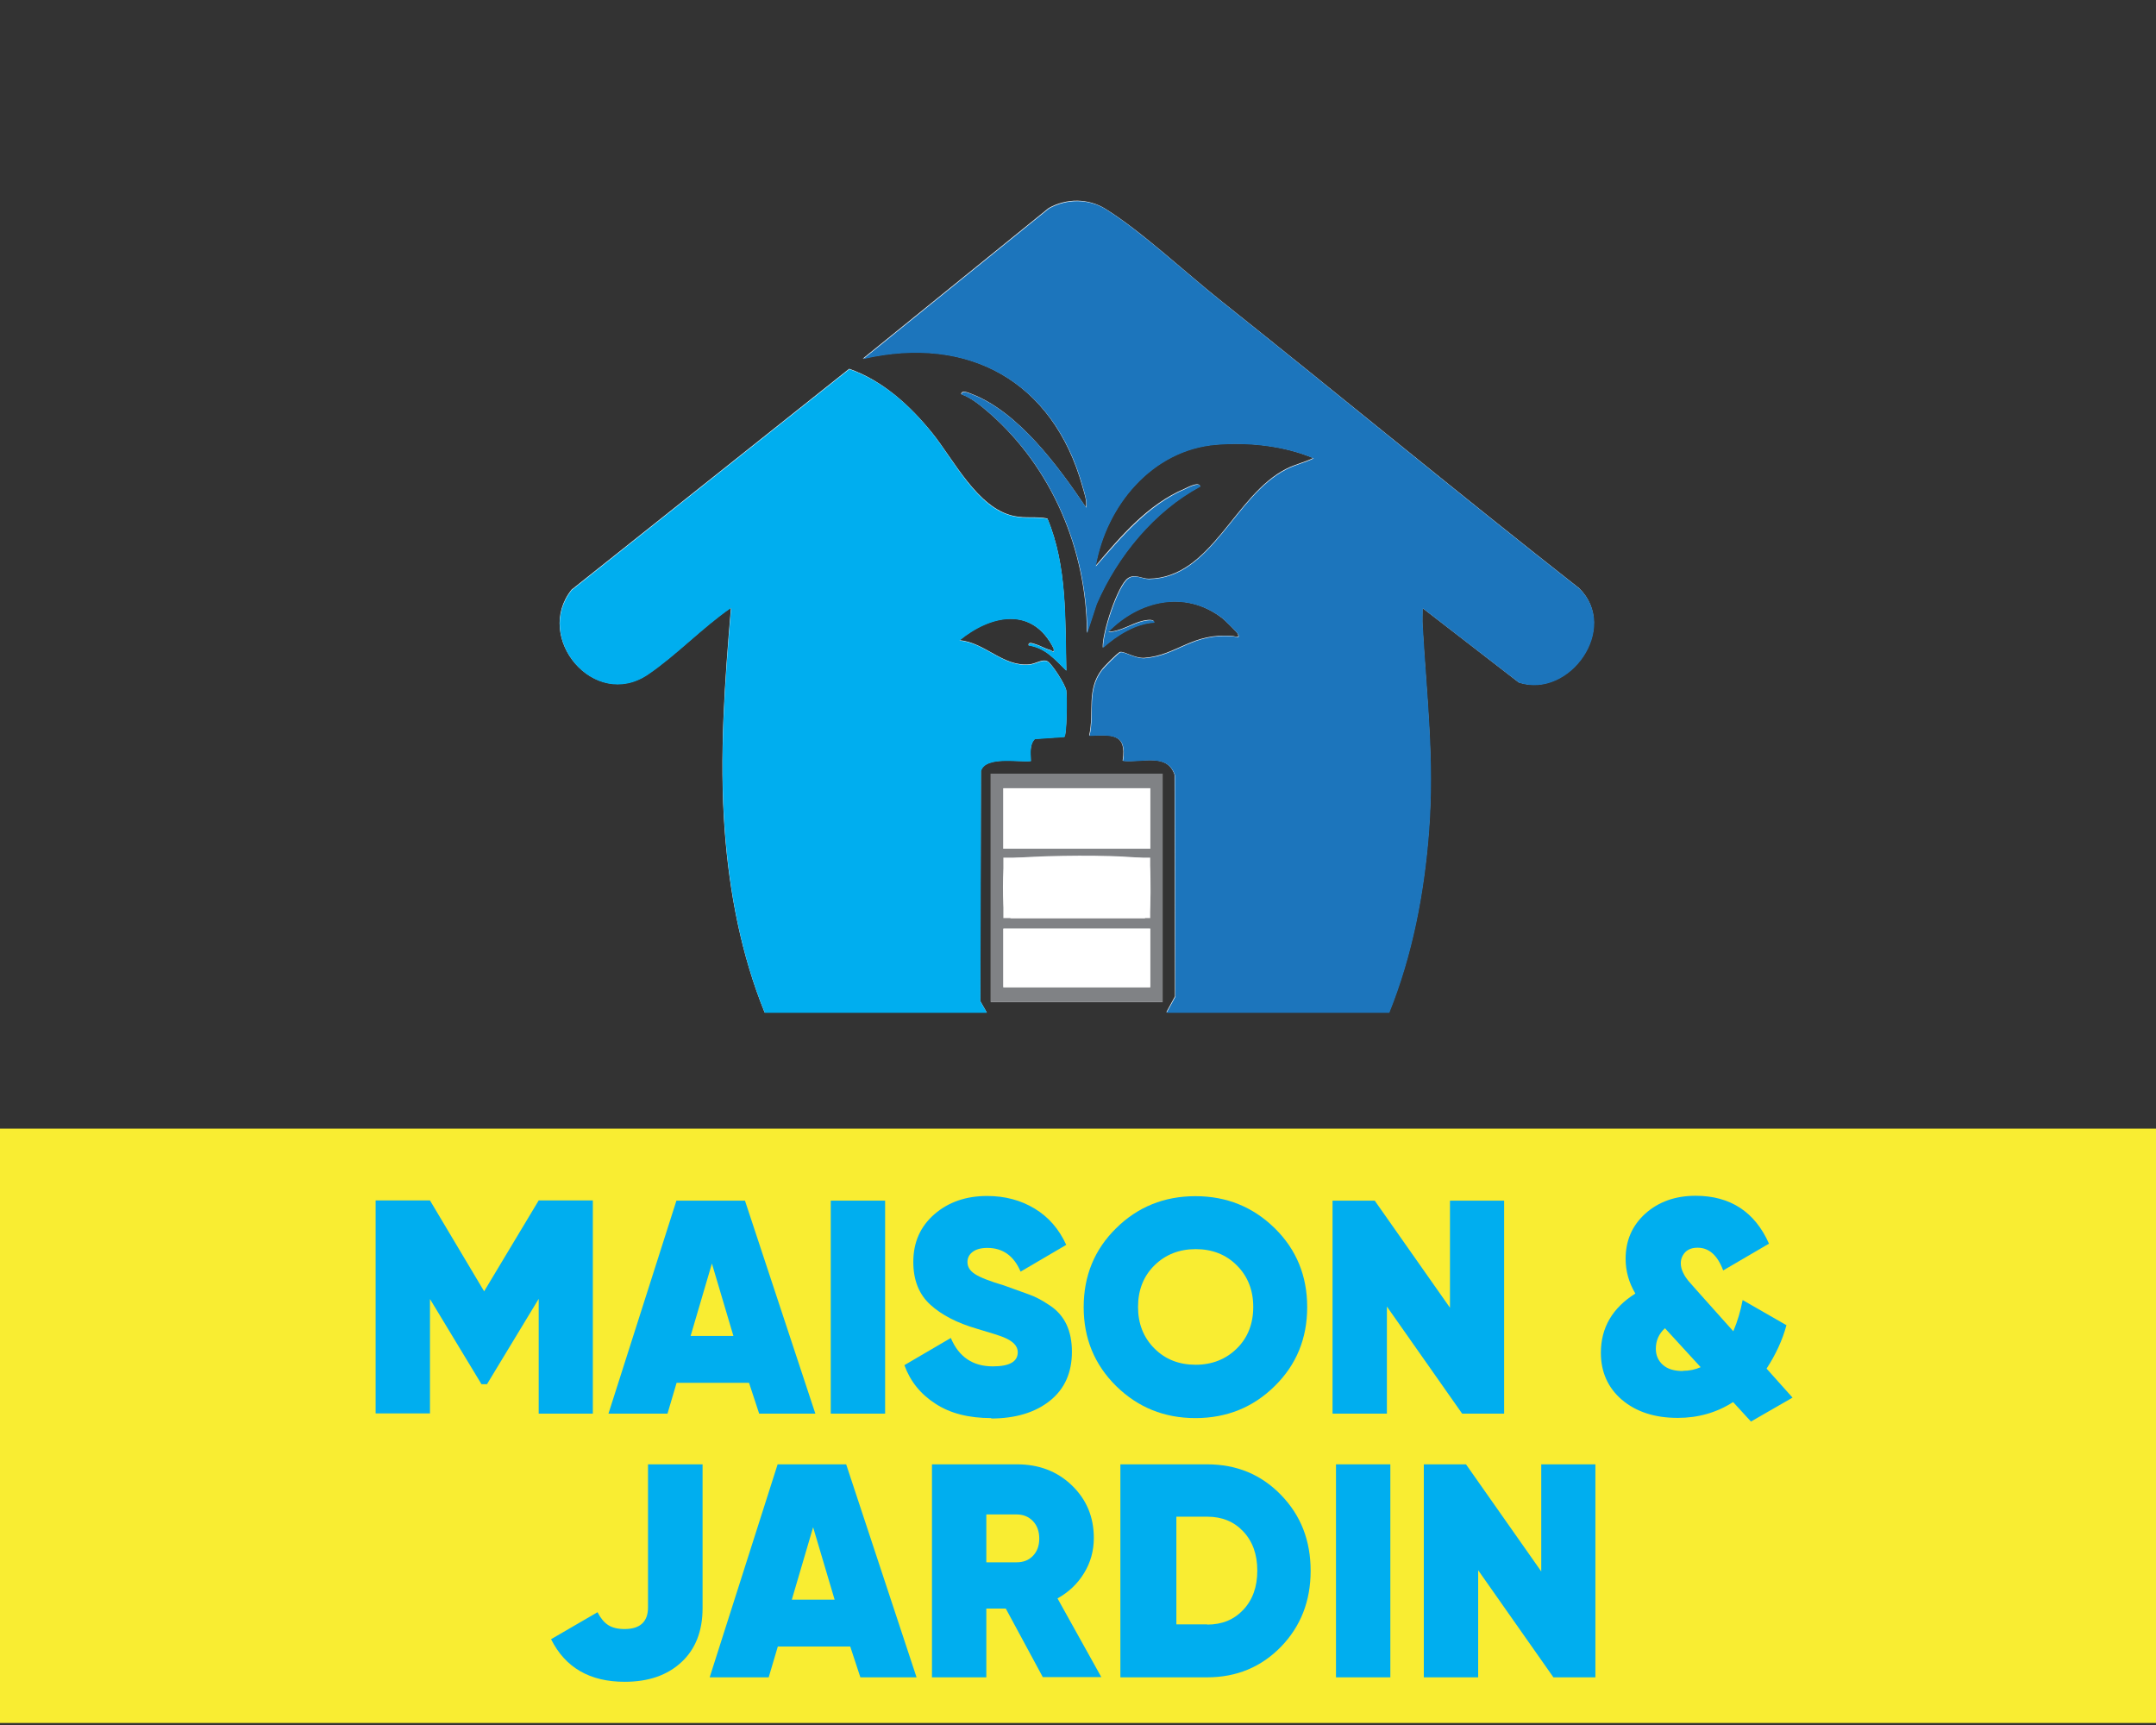
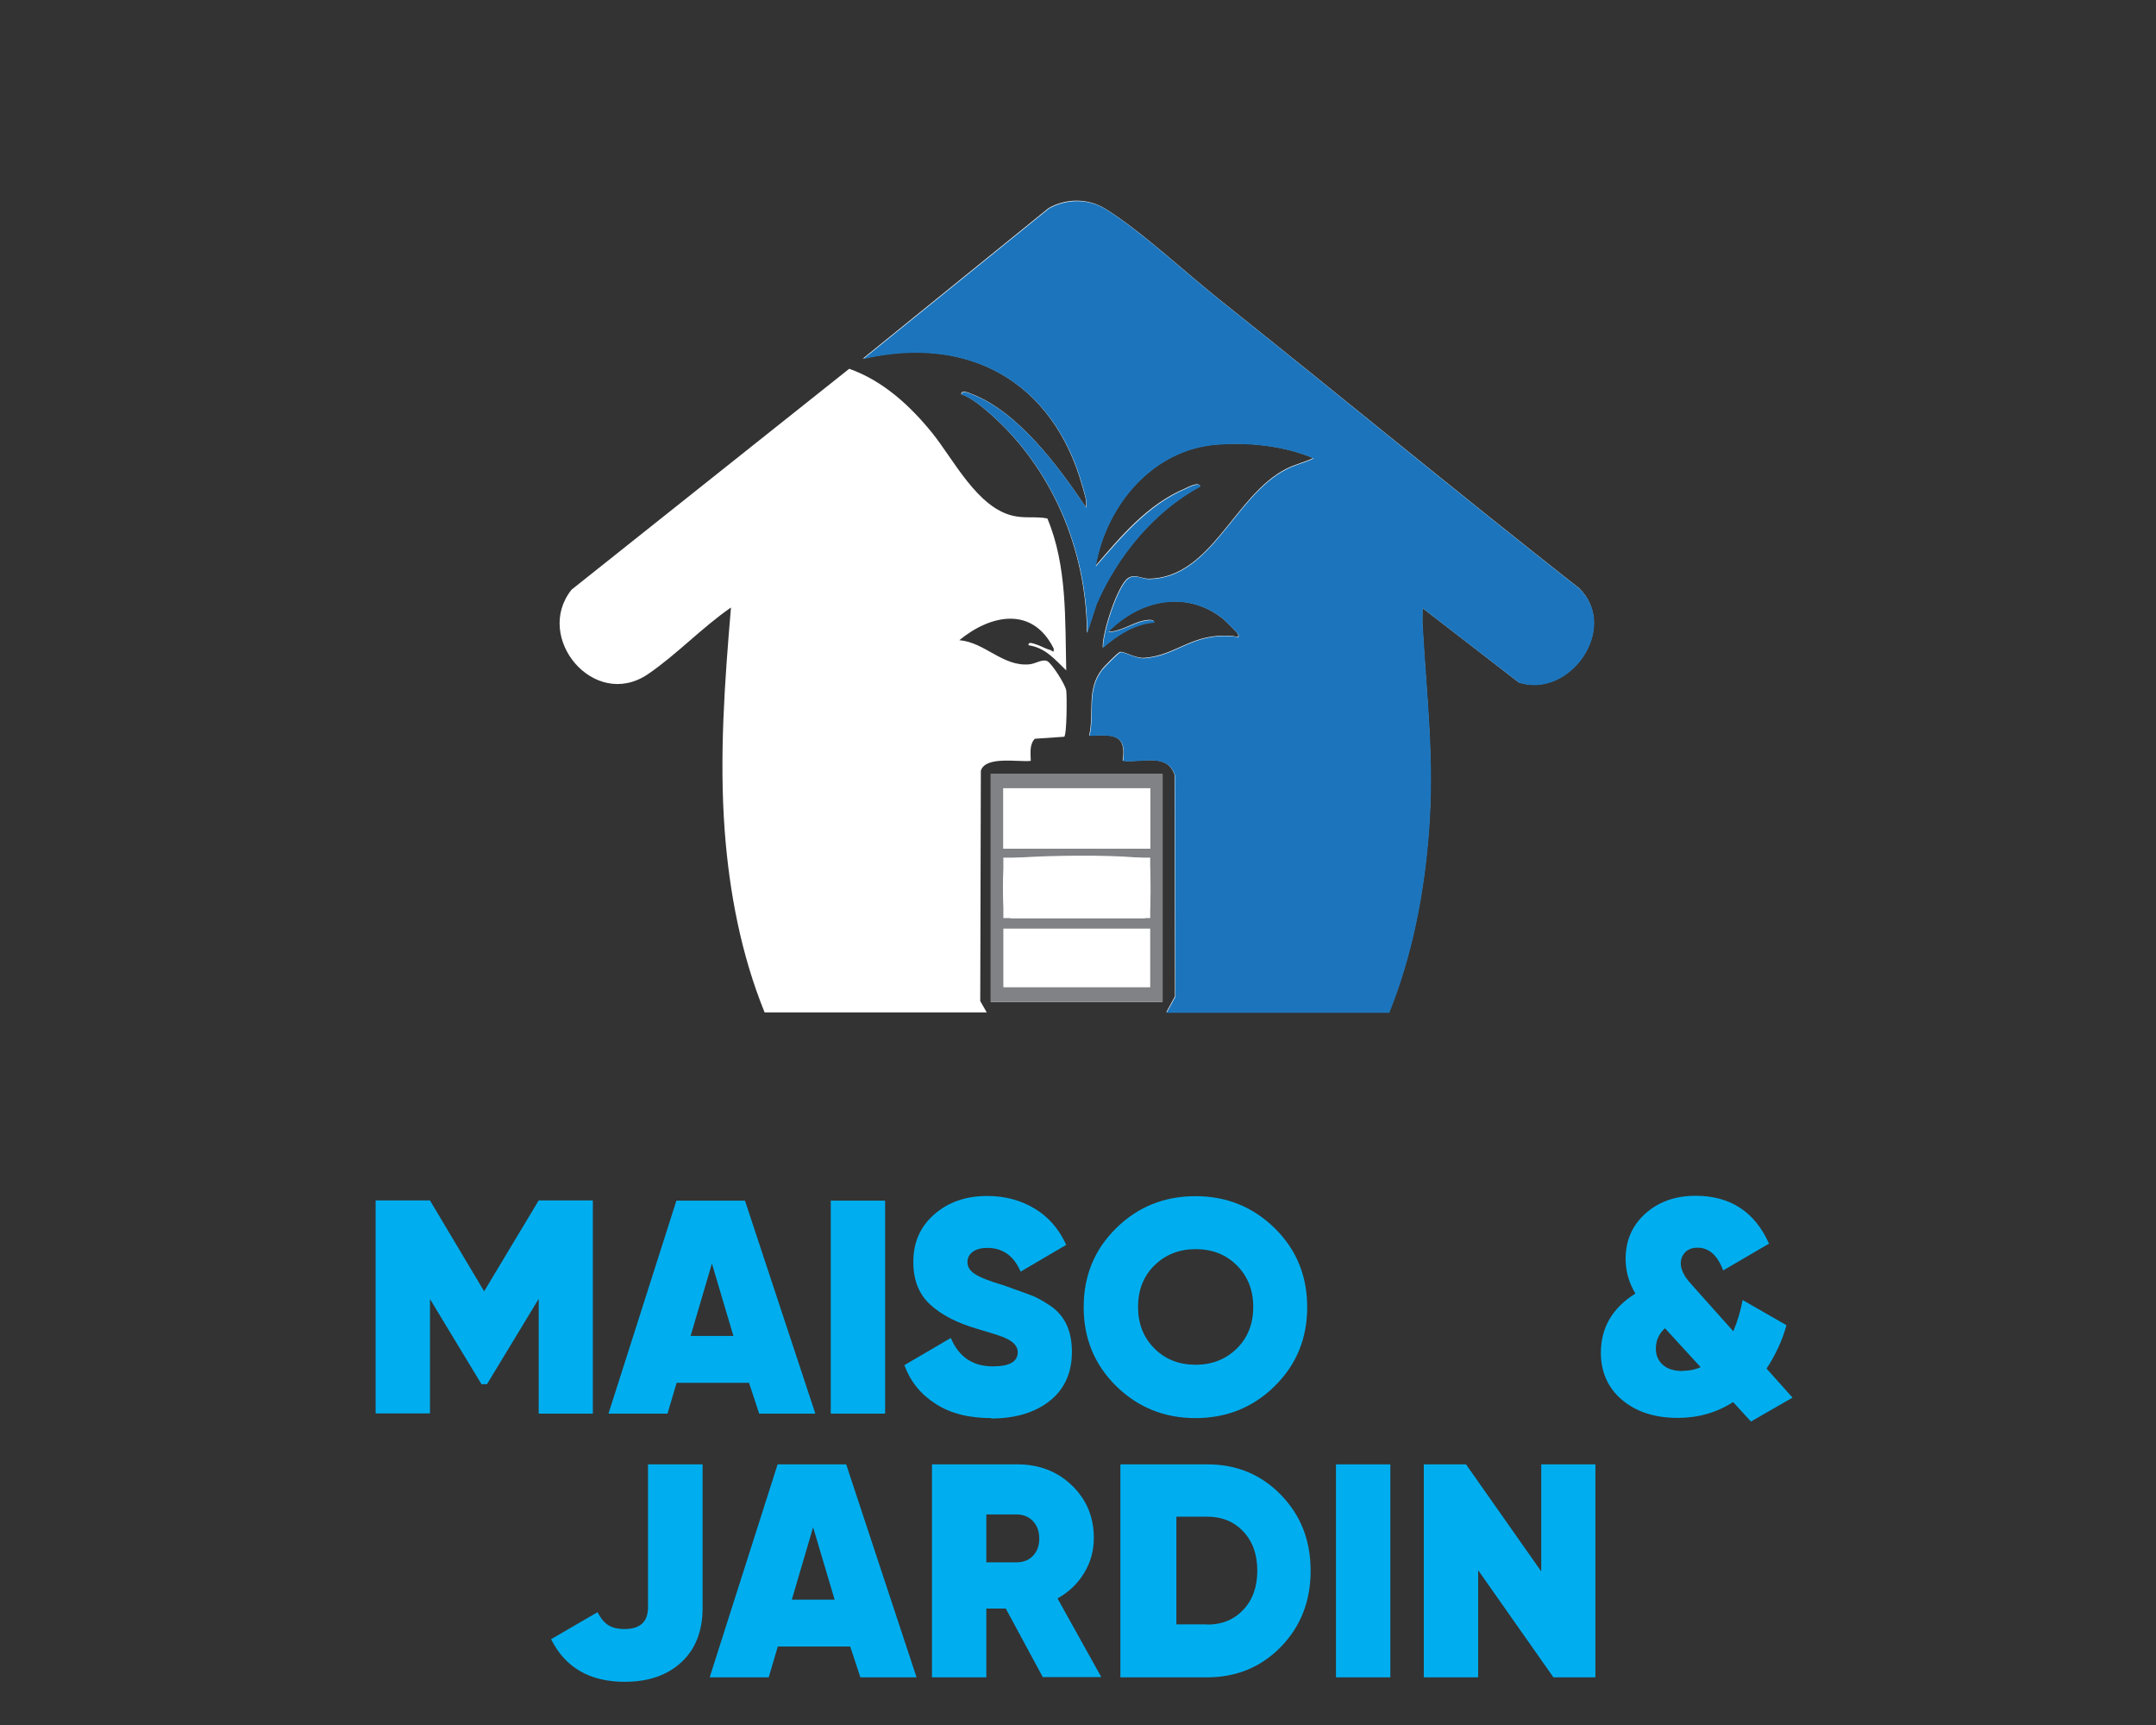
<svg xmlns="http://www.w3.org/2000/svg" id="Layer_1" version="1.1" viewBox="0 0 106.3 85.04">
  <rect x="0" y="0" width="106.3" height="85.04" fill="#333333" stroke="none" />
  <defs>
    <style>
      .st0 {
        fill: #00aeef;
      }

      .st1 {
        fill: #f9ed32;
      }

      .st2 {
        fill: #fff;
      }

      .st3 {
        fill: #808285;
      }

      .st4 {
        fill: #1c75bc;
      }
    </style>
  </defs>
  <g>
-     <rect class="st1" y="55.64" width="106.3" height="29.3" />
    <g>
      <path class="st0" d="M29.23,59.19v10.5h-2.67v-5.66l-2.55,4.21h-.27l-2.54-4.2v5.64h-2.68v-10.5h2.68l2.67,4.48,2.69-4.48h2.67Z" />
      <path class="st0" d="M37.43,69.69l-.5-1.52h-3.57l-.45,1.52h-2.91l3.35-10.5h3.38l3.47,10.5h-2.76ZM34.05,65.86h2.11l-1.06-3.57-1.05,3.57Z" />
      <path class="st0" d="M40.96,59.19h2.68v10.5h-2.68v-10.5Z" />
      <path class="st0" d="M48.88,69.91c-1.11,0-2.03-.23-2.76-.71-.73-.47-1.24-1.1-1.53-1.9l2.29-1.34c.39.93,1.08,1.4,2.07,1.4.82,0,1.23-.23,1.23-.7,0-.31-.24-.55-.71-.74-.2-.08-.64-.22-1.32-.42-.96-.28-1.72-.67-2.28-1.18s-.84-1.21-.84-2.11c0-.97.35-1.75,1.04-2.35.69-.6,1.56-.9,2.6-.9.88,0,1.66.21,2.34.62.68.41,1.2,1,1.56,1.79l-2.25,1.32c-.33-.78-.88-1.17-1.64-1.17-.32,0-.56.07-.73.2-.17.13-.25.3-.25.5,0,.23.12.43.37.59.24.16.72.35,1.43.56.5.18.91.33,1.22.44.32.11.66.29,1.03.54.37.24.65.56.83.94.18.38.27.83.27,1.35,0,1.03-.36,1.84-1.09,2.42-.73.58-1.7.87-2.9.87Z" />
      <path class="st0" d="M62.85,68.33c-1.06,1.05-2.37,1.58-3.91,1.58s-2.84-.53-3.91-1.58c-1.07-1.06-1.6-2.35-1.6-3.89s.53-2.84,1.6-3.89c1.06-1.05,2.37-1.58,3.91-1.58s2.84.53,3.91,1.58c1.07,1.05,1.6,2.35,1.6,3.89s-.53,2.84-1.6,3.89ZM56.92,66.48c.54.54,1.22.8,2.03.8s1.49-.27,2.03-.8c.54-.53.81-1.22.81-2.05s-.27-1.51-.81-2.05-1.22-.8-2.03-.8-1.49.27-2.03.8-.81,1.22-.81,2.05.27,1.51.81,2.05Z" />
-       <path class="st0" d="M71.49,59.19h2.67v10.5h-2.07l-3.71-5.28v5.28h-2.68v-10.5h2.08l3.71,5.28v-5.28Z" />
      <path class="st0" d="M88.38,68.9l-2.05,1.18-.88-.96c-.81.52-1.72.78-2.73.78-1.14,0-2.05-.3-2.75-.89-.69-.59-1.04-1.37-1.04-2.32,0-1.24.57-2.21,1.7-2.92-.32-.54-.48-1.11-.48-1.71,0-.9.32-1.64.97-2.23.65-.58,1.47-.88,2.48-.88,1.71,0,2.92.79,3.62,2.36l-2.26,1.32c-.28-.75-.7-1.12-1.26-1.12-.26,0-.46.07-.61.22-.14.15-.22.33-.22.55,0,.15.04.31.12.47.08.17.17.29.25.39.08.09.23.26.45.51l1.77,1.98c.21-.5.36-1.01.46-1.54l2.16,1.24c-.2.74-.53,1.45-.98,2.14l1.28,1.43ZM82.97,67.58c.32,0,.61-.06.88-.18l-1.76-1.92c-.3.27-.45.61-.45,1.01,0,.32.11.58.34.79s.56.31,1,.31Z" />
      <path class="st0" d="M30.8,82.91c-1.72,0-2.93-.7-3.63-2.1l2.29-1.33c.15.29.32.5.52.63s.47.2.81.2c.77,0,1.16-.36,1.16-1.07v-7.05h2.69v7.09c0,1.13-.35,2.02-1.04,2.66-.7.65-1.63.97-2.8.97Z" />
      <path class="st0" d="M42.42,82.69l-.5-1.52h-3.57l-.45,1.52h-2.91l3.35-10.5h3.38l3.47,10.5h-2.76ZM39.04,78.86h2.11l-1.06-3.57-1.05,3.57Z" />
      <path class="st0" d="M51.42,82.69l-1.83-3.39h-.96v3.39h-2.68v-10.5h4.2c1.07,0,1.97.34,2.69,1.03s1.09,1.55,1.09,2.6c0,.63-.16,1.21-.48,1.73-.32.53-.76.94-1.31,1.25l2.16,3.88h-2.88ZM48.63,74.66v2.36h1.49c.33,0,.6-.1.81-.32s.31-.5.31-.85-.1-.64-.31-.86-.48-.33-.81-.33h-1.49Z" />
      <path class="st0" d="M59.52,72.19c1.45,0,2.66.5,3.64,1.51.98,1.01,1.46,2.25,1.46,3.74s-.49,2.74-1.46,3.74c-.97,1-2.19,1.51-3.64,1.51h-4.28v-10.5h4.28ZM59.52,80.09c.73,0,1.32-.24,1.78-.73.46-.49.69-1.13.69-1.93s-.23-1.44-.69-1.93-1.05-.73-1.78-.73h-1.52v5.31h1.52Z" />
-       <path class="st0" d="M65.87,72.19h2.68v10.5h-2.68v-10.5Z" />
+       <path class="st0" d="M65.87,72.19h2.68v10.5h-2.68v-10.5" />
      <path class="st0" d="M75.99,72.19h2.67v10.5h-2.07l-3.71-5.28v5.28h-2.68v-10.5h2.08l3.71,5.28v-5.28Z" />
    </g>
  </g>
  <g>
    <path class="st2" d="M57.53,49.91h10.95c1.14-2.83,1.73-5.89,1.96-8.94.27-3.59-.11-6.61-.31-10.12-.02-.29,0-.59,0-.88l4.75,3.67c2.5.8,4.96-2.68,2.98-4.64-5.95-4.67-11.79-9.5-17.71-14.21-1.68-1.34-3.9-3.41-5.64-4.49-.85-.53-1.93-.54-2.81-.04l-9.16,7.42c5.2-1.21,9.38,1.13,10.82,6.28.09.33.24.71.18,1.05-1.35-2-3.33-4.72-5.66-5.6-.1-.04-.48-.21-.49.02.48.16,1,.59,1.39.93,3.09,2.7,4.79,6.75,4.81,10.84l.47-1.44c1.03-2.36,2.84-4.57,5.11-5.79-.07-.25-.62.06-.76.12-1.83.78-3.14,2.34-4.4,3.81.52-2.98,2.78-5.73,5.94-5.99,1.58-.13,3.34.05,4.8.67-.43.21-.9.31-1.33.53-2.57,1.3-3.67,5.37-6.78,5.42-.35,0-.7-.26-1.04-.02-.51.37-1.27,2.71-1.23,3.41.69-.61,1.6-1.19,2.53-1.24,0-.2-.44-.1-.54-.08-.55.12-1.13.55-1.73.54,1.53-1.56,3.8-2.08,5.63-.67.11.08.75.71.77.78.1.23-.13.12-.21.11-2.04-.2-2.78.95-4.4,1.07-.47.03-1-.34-1.2-.29-.1.02-.8.73-.9.87-.77,1.01-.36,2.09-.62,3.25,1.09-.04,1.87-.13,1.65,1.24.91.12,2.18-.42,2.56.69l.02,10.93-.42.77ZM37.7,49.91h10.95l-.32-.56.03-11.35c.22-.75,1.86-.42,2.46-.49,0-.37-.08-.79.2-1.09l1.45-.1c.13-.09.14-1.99.1-2.28s-.72-1.35-.94-1.45c-.24-.11-.57.13-.87.16-1.31.13-2.19-1.08-3.46-1.19,1.56-1.28,3.61-1.68,4.65.41.02.26-.04.12-.18.07-.26-.07-.49-.22-.74-.29-.1-.03-.34-.13-.32.06.83.12,1.3.7,1.86,1.24-.06-2.5.05-5.16-.93-7.49-.56-.11-1.07,0-1.64-.12-1.8-.37-2.98-2.79-4.05-4.11s-2.41-2.56-4.08-3.15l-13.69,10.89c-1.88,2.36,1.11,5.96,3.76,4.17,1.4-.95,2.69-2.32,4.1-3.29-.31,3.66-.58,7.32-.31,11,.23,3.05.81,6.1,1.96,8.94ZM57.32,38.14h-8.47v11.26h8.47v-11.26Z" />
    <path class="st4" d="M57.53,49.91l.42-.77-.02-10.93c-.38-1.11-1.65-.58-2.56-.69.22-1.37-.56-1.28-1.65-1.24.26-1.16-.15-2.24.62-3.25.1-.13.8-.84.9-.87.2-.05.73.32,1.2.29,1.62-.12,2.35-1.27,4.4-1.07.09,0,.31.12.21-.11-.03-.07-.67-.69-.77-.78-1.83-1.41-4.1-.89-5.63.67.59,0,1.18-.42,1.73-.54.11-.02.55-.12.54.08-.93.05-1.84.63-2.53,1.24-.04-.7.72-3.04,1.23-3.41.34-.25.69.02,1.04.02,3.1-.05,4.2-4.12,6.78-5.42.43-.22.9-.32,1.33-.53-1.46-.62-3.23-.8-4.8-.67-3.16.26-5.42,3-5.94,5.99,1.27-1.46,2.58-3.03,4.4-3.81.14-.06.69-.37.76-.12-2.27,1.22-4.08,3.42-5.11,5.79l-.47,1.44c-.02-4.09-1.72-8.14-4.81-10.84-.39-.34-.91-.77-1.39-.93,0-.23.38-.06.49-.02,2.33.88,4.31,3.6,5.66,5.6.05-.34-.09-.73-.18-1.05-1.43-5.14-5.61-7.48-10.82-6.28l9.16-7.42c.88-.49,1.96-.49,2.81.04,1.73,1.08,3.96,3.15,5.64,4.49,5.92,4.71,11.75,9.54,17.71,14.21,1.98,1.96-.48,5.44-2.98,4.64l-4.75-3.67c0,.29-.02.59,0,.88.2,3.51.58,6.54.31,10.12-.23,3.04-.82,6.11-1.96,8.94h-10.95Z" />
-     <path class="st0" d="M37.7,49.91c-1.15-2.83-1.73-5.89-1.96-8.94-.28-3.68,0-7.34.31-11-1.41.97-2.7,2.34-4.1,3.29-2.65,1.79-5.64-1.81-3.76-4.17l13.69-10.89c1.67.59,2.99,1.79,4.08,3.15s2.24,3.75,4.05,4.11c.57.12,1.08.01,1.64.12.98,2.33.87,4.99.93,7.49-.56-.54-1.03-1.12-1.86-1.24-.03-.19.22-.09.32-.06.26.07.49.22.74.29.14.04.2.19.18-.07-1.03-2.1-3.09-1.69-4.65-.41,1.27.11,2.15,1.32,3.46,1.19.3-.03.63-.27.87-.16.22.1.9,1.17.94,1.45s.03,2.19-.1,2.28l-1.45.1c-.29.29-.2.72-.2,1.09-.6.07-2.24-.27-2.46.49l-.03,11.35.32.56h-10.95Z" />
    <path class="st3" d="M57.32,38.14v11.26h-8.47v-11.26h8.47ZM49.47,38.86v2.98h7.24v-2.98h-7.24ZM49.83,45.27h6.61s.18-.16.21-.21c.1-.22.09-1.88.05-2.22-.05-.52-.18-.53-.67-.57-1.55-.13-4.12-.1-5.69,0-.26.02-.51.03-.74.13-.2.17-.19,2.44-.03,2.69.04.06.21.16.27.17ZM49.47,45.78v2.89h7.24v-2.89h-7.24Z" />
    <rect class="st2" x="49.47" y="38.86" width="7.24" height="2.98" />
    <rect class="st2" x="49.47" y="42.28" width="7.24" height="2.98" />
-     <rect class="st2" x="49.47" y="45.78" width="7.24" height="2.89" />
  </g>
</svg>